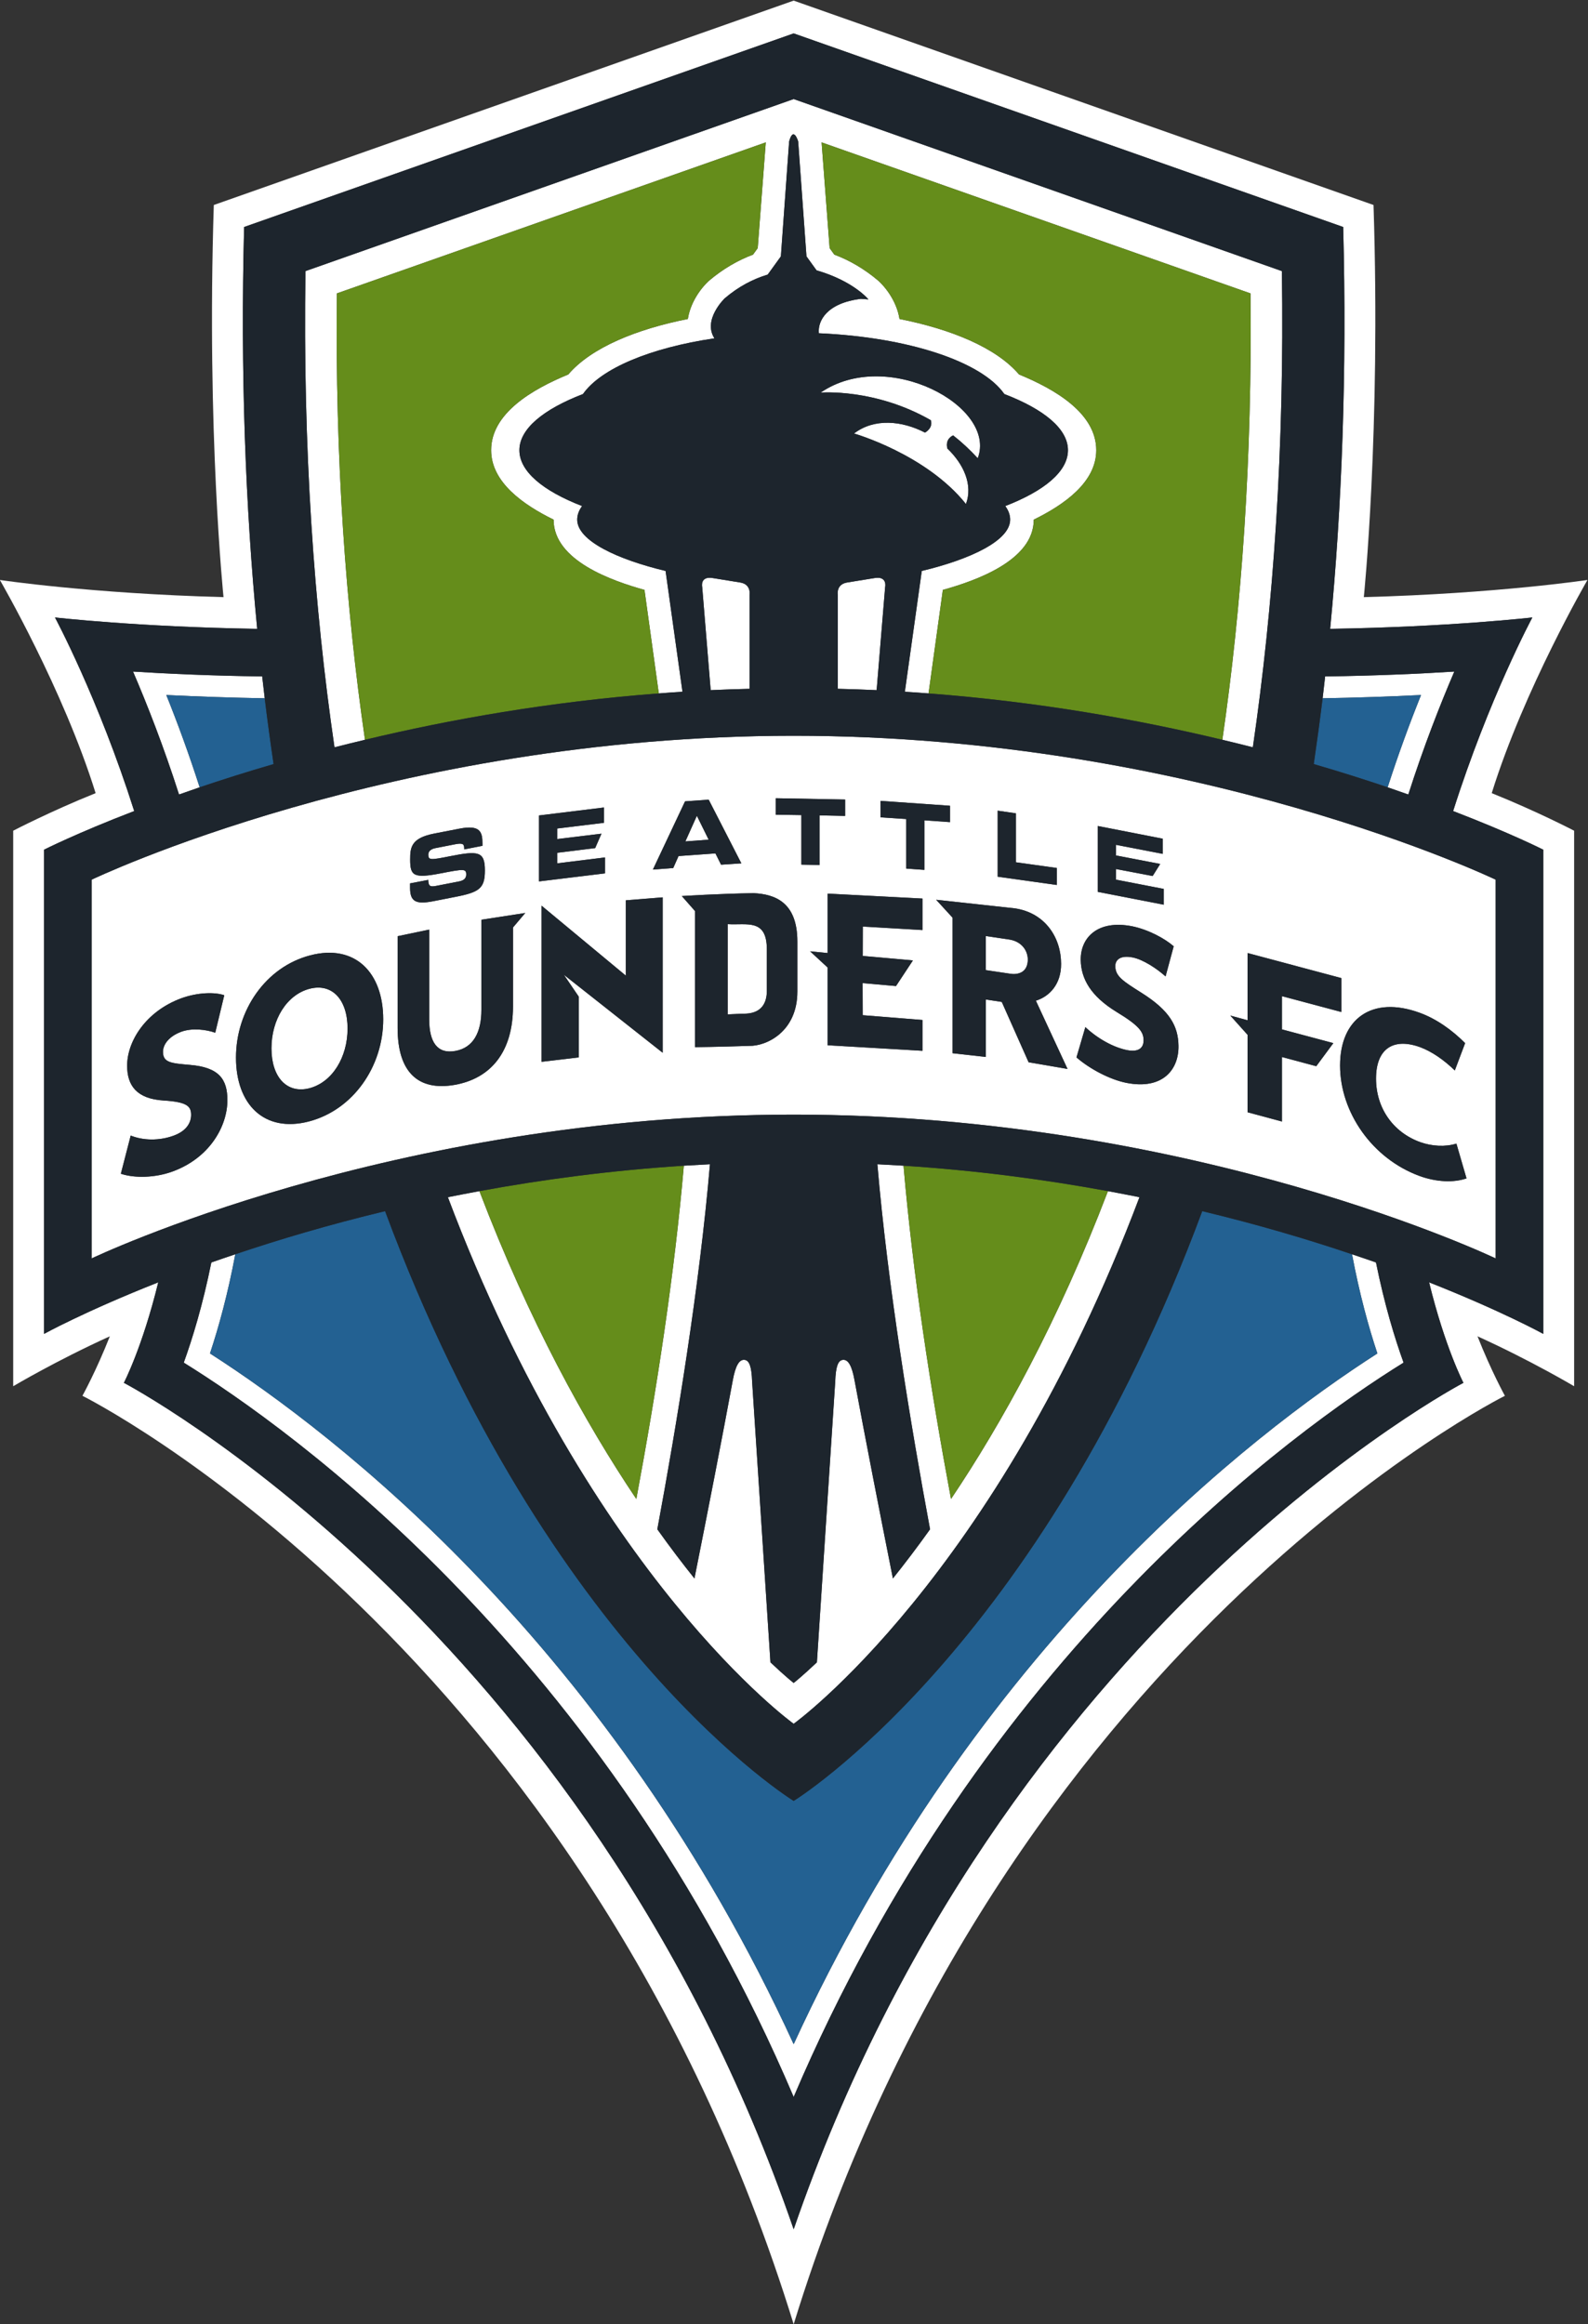
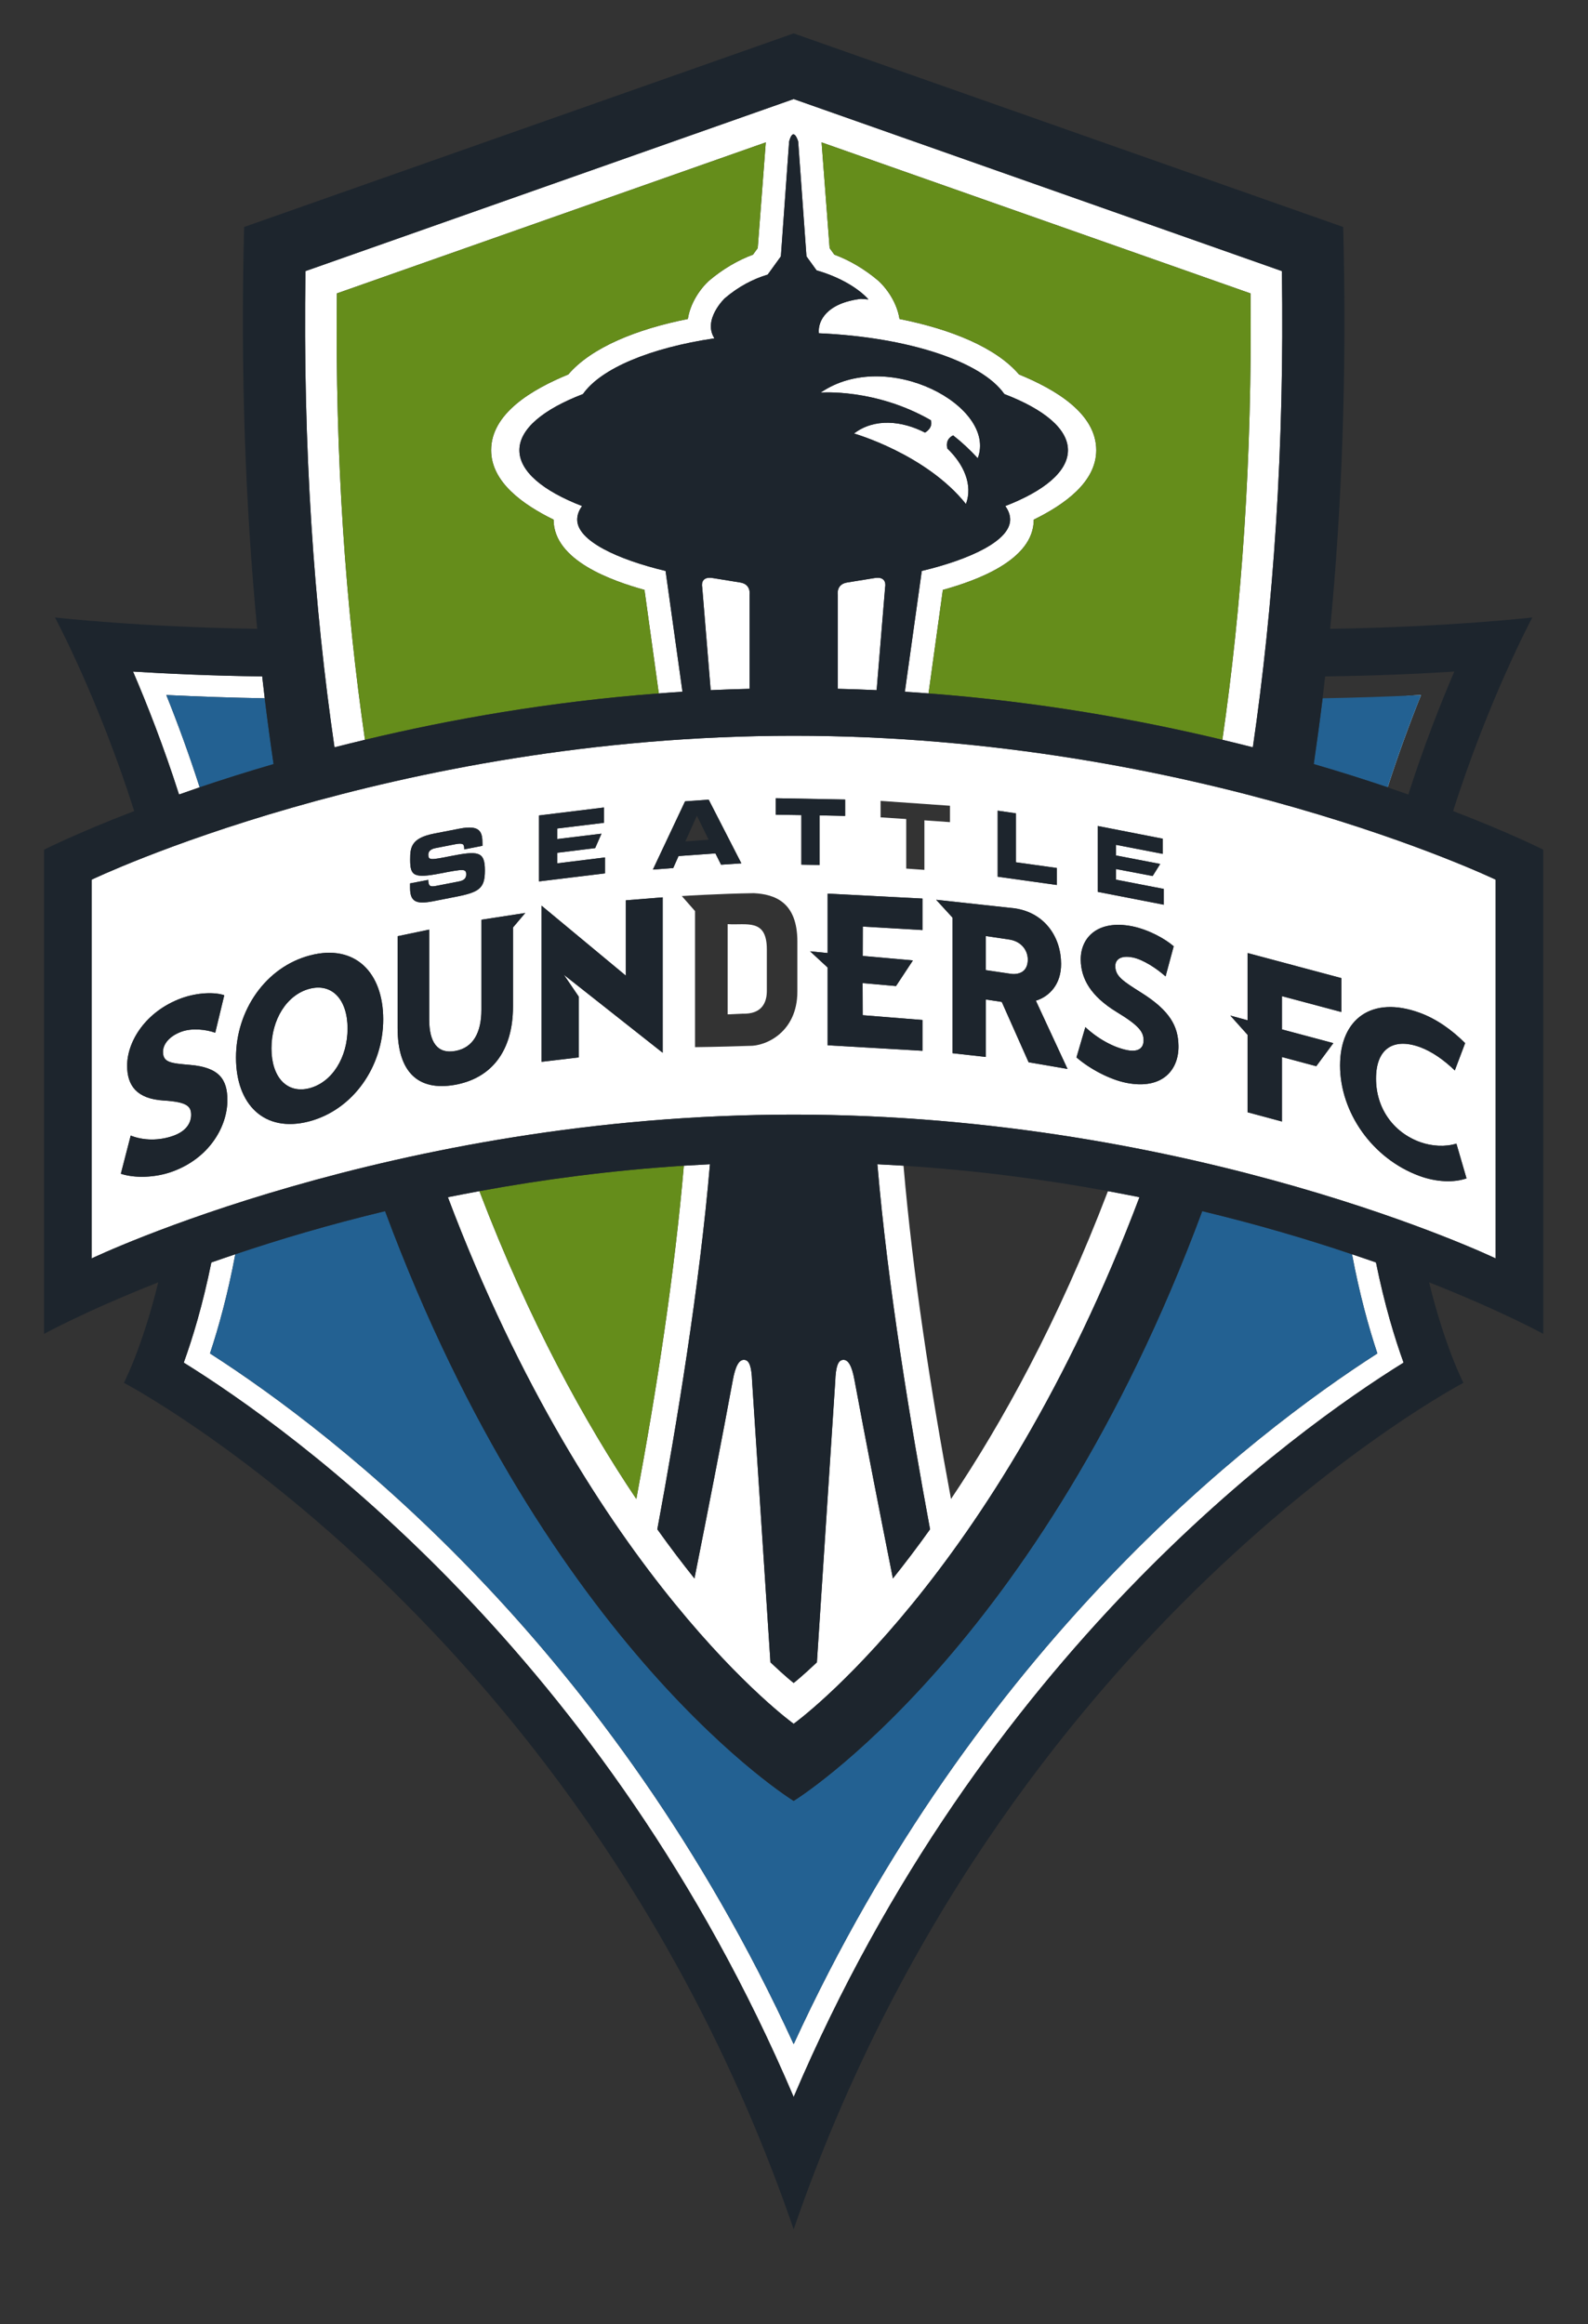
<svg xmlns="http://www.w3.org/2000/svg" xmlns:ns1="http://sodipodi.sourceforge.net/DTD/sodipodi-0.dtd" xmlns:ns2="http://www.inkscape.org/namespaces/inkscape" version="1.1" id="svg2" xml:space="preserve" width="647.416" height="947.645" viewBox="0 0 647.416 947.645" ns1:docname="https://www.siriusxm.com/content/dam/sxm-com/logos/sports/mls/svg/SEA_Logo_PRI_FC_RGB.svg" ns2:version="1.0.1 (3bc2e813f5, 2020-09-07)">
  <rect x="0" y="0" width="647.416" height="947.645" fill="#333333" stroke="none" />
  <defs id="defs6">
    <clipPath clipPathUnits="userSpaceOnUse" id="clipPath18">
      <path d="M 0,800 H 800 V 0 H 0 Z" id="path16" />
    </clipPath>
  </defs>
  <ns1:namedview pagecolor="#ffffff" bordercolor="#666666" borderopacity="1" objecttolerance="10" gridtolerance="10" guidetolerance="10" ns2:pageopacity="0" ns2:pageshadow="2" ns2:window-width="799" ns2:window-height="480" id="namedview4" ns2:document-rotation="0" showgrid="false" ns2:zoom="0.79687494" ns2:cx="323.70818" ns2:cy="473.82305" ns2:window-x="0" ns2:window-y="0" ns2:window-maximized="0" ns2:current-layer="g10" />
  <g id="g10" ns2:groupmode="layer" ns2:label="SEA_Logo_PRI_FC_RGB" transform="matrix(1.333,0,0,-1.333,-209.625,1007.156)">
    <g id="g12">
      <g id="g14" clip-path="url(#clipPath18)">
        <g id="g20" transform="translate(629.254,495.66)">
-           <path d="m 0,0 v -148.098 c 0,0 -12.518,6.917 -34.912,15.762 4.881,-19.963 10.498,-30.735 10.498,-30.735 0,0 -141.228,-73.956 -204.842,-258.916 -63.61,184.96 -204.849,258.916 -204.849,258.916 0,0 5.629,10.772 10.509,30.735 -22.394,-8.845 -34.918,-15.762 -34.918,-15.762 V 0 c 0,0 9.867,5.014 27.566,11.816 -10.98,34.564 -24.234,59.216 -24.234,59.216 0,0 25.162,-2.903 61.845,-3.483 -3.587,37.373 -5.153,78.205 -3.998,122.913 l 168.079,59.216 168.072,-59.216 c 1.161,-44.708 -0.394,-85.54 -3.987,-122.913 36.683,0.58 61.839,3.483 61.839,3.483 0,0 -13.254,-24.652 -24.228,-59.216 C -9.866,5.014 0,0 0,0 m 13.527,82.499 c 0,0 -27.623,-4.156 -68.403,-5.247 0,0 5.2,50.443 2.966,119.941 l -177.346,62.514 -177.348,-62.514 c -2.234,-69.498 2.972,-119.941 2.972,-119.941 -40.78,1.091 -68.403,5.247 -68.403,5.247 0,0 19.389,-33.381 29.283,-65.206 -13.962,-5.617 -25.209,-11.49 -25.209,-11.49 v -169.919 c 0,0 13.226,7.869 29.562,15.275 -4.19,-10.631 -8.386,-18.2 -8.386,-18.2 0,0 153.449,-76.277 217.529,-283.986 64.079,207.709 217.527,283.986 217.527,283.986 0,0 -4.189,7.569 -8.379,18.2 16.33,-7.406 29.555,-15.275 29.555,-15.275 V 5.803 c 0,0 -11.241,5.873 -25.203,11.49 9.894,31.825 29.283,65.206 29.283,65.206" style="fill:#ffffff;fill-opacity:1;fill-rule:nonzero;stroke:none" id="path22" />
-         </g>
+           </g>
        <g id="g24" transform="translate(218.321,514.741)">
          <path d="m 0,0 c -3.262,10.144 -6.744,19.638 -10.202,28.227 9.998,-0.487 20.05,-0.835 30.106,-0.998 -0.265,2.228 -0.515,4.434 -0.777,6.685 -15.454,0.209 -28.871,0.813 -39.502,1.485 4.341,-10.097 9.39,-22.98 14.067,-37.605 C -4.276,-1.485 -2.171,-0.743 0,0" style="fill:#ffffff;fill-opacity:1;fill-rule:nonzero;stroke:none" id="path26" />
        </g>
        <g id="g28" transform="translate(570.769,371.912)">
          <path d="m 0,0 c 2.258,-12.023 5.037,-22.168 7.754,-30.339 -38.708,-24.838 -122.774,-89.741 -178.525,-211.284 -55.747,121.543 -139.818,186.446 -178.519,211.284 2.71,8.171 5.49,18.316 7.741,30.339 -2.513,-0.835 -4.956,-1.694 -7.324,-2.506 -2.629,-13.022 -5.797,-23.353 -8.437,-30.642 33.148,-20.566 128.849,-89.09 186.539,-224.608 57.69,135.518 153.39,204.042 186.539,224.608 -2.641,7.289 -5.809,17.62 -8.438,30.642 C 4.962,-1.694 2.524,-0.835 0,0" style="fill:#ffffff;fill-opacity:1;fill-rule:nonzero;stroke:none" id="path30" />
        </g>
        <g id="g32" transform="translate(581.667,514.741)">
-           <path d="m 0,0 c 2.177,-0.743 4.277,-1.485 6.319,-2.206 4.678,14.625 9.733,27.508 14.068,37.605 -10.625,-0.672 -24.042,-1.276 -39.508,-1.485 -0.25,-2.251 -0.506,-4.457 -0.772,-6.685 C -9.83,27.392 0.222,27.74 10.208,28.227 6.762,19.638 3.262,10.144 0,0" style="fill:#ffffff;fill-opacity:1;fill-rule:nonzero;stroke:none" id="path34" />
+           <path d="m 0,0 C -9.83,27.392 0.222,27.74 10.208,28.227 6.762,19.638 3.262,10.144 0,0" style="fill:#ffffff;fill-opacity:1;fill-rule:nonzero;stroke:none" id="path34" />
        </g>
        <g id="g36" transform="translate(268.885,529.272)">
          <path d="m 0,0 c -5.885,40.506 -9.164,85.866 -8.595,136.539 l 131.177,46.193 -2.46,-32.336 -1.439,-1.995 c -4.545,-1.695 -9.17,-4.341 -13.488,-8.009 -3.029,-2.809 -5.745,-7.126 -6.441,-11.676 C 83.062,125.605 69.221,119.987 62.183,111.748 51.191,107.221 38.586,99.885 38.586,88.582 c 0,-9.844 9.882,-16.714 19.098,-21.24 0,-12.606 18.094,-18.78 27.803,-21.495 l 4.381,-31.663 c 2.403,0.185 4.812,0.372 7.237,0.511 L 91.936,51.649 C 77.271,55.155 64.91,60.864 64.91,67.342 c 0,1.439 0.504,2.808 1.49,4.155 -11.977,4.642 -19.172,10.585 -19.172,17.085 0,6.522 7.317,12.511 19.446,17.177 5.449,7.799 20.56,14.136 40.204,17.038 -3.674,5.71 3.144,12.233 3.144,12.233 4.319,3.691 8.782,5.943 13.152,7.266 l 4.027,5.571 2.525,35.144 c 1.34,4.921 2.768,0 2.768,0 l 2.536,-35.144 3.086,-4.271 c 11.37,-3.297 15.856,-8.891 15.856,-8.891 l -2.327,0.163 c -10.412,-1.277 -13.226,-6.779 -12.826,-10.516 27.45,-1.206 49.839,-8.705 56.726,-18.593 12.146,-4.666 19.46,-10.655 19.46,-17.177 0,-6.5 -7.197,-12.443 -19.175,-17.085 0.986,-1.347 1.492,-2.716 1.492,-4.155 0,-6.478 -12.356,-12.187 -27.027,-15.693 l -5.176,-36.954 c 2.426,-0.139 4.852,-0.326 7.243,-0.511 l 4.375,31.663 c 9.709,2.715 27.81,8.889 27.81,21.495 9.216,4.526 19.109,11.396 19.109,21.24 0,11.303 -12.604,18.639 -23.618,23.166 -7.034,8.239 -20.869,13.857 -36.561,16.968 -0.697,4.55 -3.413,8.867 -6.448,11.676 -4.311,3.668 -8.93,6.314 -13.486,8.009 l -1.433,1.995 -2.456,32.336 131.183,-46.193 C 271.388,85.866 268.109,40.506 262.225,0 c 3.18,-0.743 6.273,-1.532 9.326,-2.297 6.279,42.99 9.697,91.342 8.884,145.66 L 131.113,195.987 -18.198,143.363 C -19.018,89.045 -15.594,40.693 -9.325,-2.297 -6.273,-1.532 -3.169,-0.743 0,0" style="fill:#ffffff;fill-opacity:1;fill-rule:nonzero;stroke:none" id="path38" />
        </g>
        <g id="g40" transform="translate(366.408,399.002)">
          <path d="m 0,0 c -2.866,-33.195 -8.247,-68.2 -14.532,-101.951 -15.581,23.213 -32.765,54.248 -47.992,94.175 -3.262,-0.604 -6.477,-1.231 -9.645,-1.857 44.11,-116.808 105.759,-161.075 105.759,-161.075 0,0 61.653,44.267 105.763,161.075 -3.174,0.626 -6.389,1.253 -9.639,1.857 C 114.474,-47.703 97.303,-78.738 81.709,-101.951 75.419,-68.2 70.044,-33.195 67.184,0 c -2.646,0.139 -5.305,0.302 -7.991,0.441 3.169,-37.21 10.191,-79.759 16.11,-111.654 -3.952,-5.548 -7.759,-10.538 -11.363,-15.042 -4.127,20.73 -8.491,43.084 -11.746,60.678 -0.743,4.062 -1.828,6.431 -3.615,6.176 -1.428,-0.187 -2.124,-2.067 -2.281,-6.686 l -5.6,-85.817 c -4.498,-4.272 -7.108,-6.316 -7.108,-6.316 0,0 -2.612,2.044 -7.105,6.316 l -5.599,85.817 c -0.157,4.619 -0.854,6.499 -2.27,6.686 -1.799,0.255 -2.878,-2.114 -3.633,-6.176 -3.243,-17.594 -7.613,-39.948 -11.74,-60.678 -3.597,4.504 -7.41,9.494 -11.355,15.042 C -2.194,-79.318 4.817,-36.769 7.985,0.441 5.298,0.302 2.641,0.139 0,0" style="fill:#ffffff;fill-opacity:1;fill-rule:nonzero;stroke:none" id="path42" />
        </g>
        <g id="g44" transform="translate(452.691,601.395)">
          <path d="m 0,0 c 2.176,5.803 -0.64,12.141 -5.683,16.968 -0.777,3.088 1.776,4.016 1.776,4.016 2.635,-2.066 5.125,-4.387 7.516,-6.987 6.011,15.832 -27.734,34.03 -48.039,20.08 0,0 16.602,1.369 33.693,-8.45 0.755,-2.461 -1.792,-3.784 -1.792,-3.784 -7.046,3.644 -15.491,4.48 -21.7,-0.278 0,0 22.012,-6.291 34.229,-21.565" style="fill:#ffffff;fill-opacity:1;fill-rule:nonzero;stroke:none" id="path46" />
        </g>
        <g id="g48" transform="translate(425.374,544.454)">
          <path d="m 0,0 2.601,31.546 c 0,0 0.795,3.505 -3.413,2.716 l -8.17,-1.323 c -3.495,-0.534 -2.897,-3.784 -2.897,-3.784 V 0.417 C -7.892,0.324 -3.923,0.185 0,0" style="fill:#ffffff;fill-opacity:1;fill-rule:nonzero;stroke:none" id="path50" />
        </g>
        <g id="g52" transform="translate(375.443,578.716)">
          <path d="m 0,0 c -4.218,0.79 -3.418,-2.715 -3.418,-2.715 l 2.594,-31.547 c 3.924,0.185 7.887,0.324 11.88,0.417 v 28.738 c 0,0 0.597,3.251 -2.89,3.784 z" style="fill:#ffffff;fill-opacity:1;fill-rule:nonzero;stroke:none" id="path54" />
        </g>
        <g id="g56" transform="translate(415.735,505.99)">
          <path d="m 0,0 -7.816,0.162 v -15.181 l -5.566,0.117 V 0.254 l -7.817,0.117 V 5.408 L 0,5.013 Z M 10.847,4.596 32.068,3.11 v -5.014 l -7.822,0.558 v -15.158 l -5.559,0.394 v 15.158 l -7.84,0.511 z M 46.658,1.601 52.229,0.79 v -14.974 l 12.506,-1.741 v -5.199 l -18.077,2.53 z m 21.362,-78.994 -11.902,2.043 -8.207,18.455 -4.868,0.743 v -17.573 l -10.18,1.138 v 41.458 l -5.018,5.479 24.042,-2.623 c 9.342,-1.371 14.166,-9.008 14.166,-16.97 0.04,-6.244 -3.552,-9.981 -7.712,-11.281 z m 15.037,17.411 c -8.021,4.898 -10.888,10.236 -10.997,15.877 -0.112,6.848 5.141,12.418 15.703,10.353 4.938,-0.998 10.046,-3.761 12.731,-6.128 l -2.488,-9.216 c -2.623,2.368 -6.855,5.176 -10.058,5.804 -3.843,0.765 -5.356,-0.79 -5.316,-2.716 0.058,-3.064 2.351,-4.527 8.091,-8.148 8.524,-5.386 11.13,-10.098 11.234,-16.109 0.146,-7.476 -4.984,-13.534 -15.872,-11.398 -5.118,0.998 -11.34,4.317 -15.326,7.799 l 2.716,9.262 c 3.685,-3.459 8.491,-6.174 12.75,-7.034 3.702,-0.718 5.089,0.79 5.059,3.088 -0.051,2.438 -1.246,4.34 -8.227,8.566 m -5.77,56.895 19.841,-3.877 v -4.643 l -14.28,2.762 v -3.249 l 13.521,-2.6 -2.31,-3.691 -11.211,2.136 V -19.5 l 14.612,-2.831 v -4.829 l -20.173,3.924 z m 45.812,-59.426 v 20.567 l 28.668,-7.661 v -10.375 l -18.159,4.851 v -10.167 l 15.709,-4.202 -5.222,-7.056 -10.487,2.808 v -19.731 l -10.509,2.832 v 23.677 l -5.282,5.897 z m 52.623,2.299 c 5.159,-1.88 9.895,-5.27 13.905,-9.286 l -3.158,-8.356 c -3.283,3.18 -6.981,5.779 -10.619,7.126 -8.328,3.018 -13.475,-0.626 -13.475,-9.61 0,-8.96 5.147,-16.389 13.475,-19.43 3.638,-1.299 7.764,-1.508 11.108,-0.463 l 3.092,-10.633 c -3.883,-1.369 -9.228,-1.137 -14.328,0.721 -14.502,5.292 -24.344,19.498 -24.344,33.797 0,14.393 9.842,21.426 24.344,16.134 M 23.66,-34.912 5.414,-33.845 5.386,-42.829 20.735,-44.198 15.56,-52.043 5.352,-51.139 5.386,-60.957 23.66,-62.42 v -9.425 l -29.028,1.695 v 23.794 l -5.345,4.944 5.345,-0.534 v 18.176 l 29.028,-1.509 z m -38.266,-18.803 c 0,-12.442 -9.645,-16.76 -14.723,-16.62 -9.32,-0.326 -16.574,-0.395 -16.574,-0.395 v 41.62 l -4.046,4.597 c 0,0 11.688,0.743 22.007,0.882 6.469,-0.326 13.336,-2.739 13.336,-14.81 z m -37.97,37.768 -6.216,-0.465 9.836,20.869 7.23,0.51 9.989,-19.475 -6.204,-0.418 -1.724,3.458 -11.281,-0.811 z m -3.221,-56.5 -30.23,23.863 4.567,-6.709 v -18.571 l -11.38,-1.346 v 47.749 l 25.778,-21.403 v 23.051 l 11.265,0.906 z m -37.827,72.586 19.859,2.438 v -4.69 L -88.052,-3.854 V -7.08 l 13.533,1.647 -1.926,-4.41 -11.607,-1.439 v -3.226 l 14.607,1.81 v -4.875 l -20.179,-2.46 z m -7.956,-34.262 v -24.165 c 0,-13.718 -6.645,-22.006 -17.85,-23.979 -11.194,-1.95 -17.438,3.924 -17.438,17.387 v 28.088 l 9.662,2.019 v -27.508 c 0,-6.917 2.501,-10.631 8.002,-9.61 5.461,0.975 7.962,5.641 7.962,12.605 v 27.531 l 13.411,2.065 z m -62.414,-59.332 c -13.614,-3.529 -22.307,5.129 -22.307,19.522 0,14.462 9.106,27.762 22.726,31.291 13.555,3.527 22.302,-5.107 22.302,-19.592 0,-14.392 -9.164,-27.67 -22.721,-31.221 m -41.678,-15.297 c -5.327,-1.973 -11.74,-2.09 -15.843,-0.697 l 3.012,11.676 c 3.79,-1.532 8.716,-1.648 13.15,-0.024 3.854,1.417 5.328,3.901 5.328,6.361 0,2.623 -1.225,3.946 -8.404,4.387 -8.281,0.511 -11.166,4.619 -11.166,10.654 0,7.36 5.589,16.552 16.558,20.614 5.123,1.858 10.388,1.904 13.149,0.928 l -2.761,-11.466 c -2.688,0.974 -7.057,1.531 -10.388,0.301 -3.982,-1.485 -5.589,-4.062 -5.589,-6.128 0,-3.296 2.368,-3.505 8.276,-4.016 8.791,-0.742 11.42,-4.317 11.42,-10.771 0,-8.032 -5.455,-17.689 -16.742,-21.819 m 72.61,88.115 5.565,1.069 c 0.018,-2.114 0.801,-2.136 2.415,-1.834 l 6.807,1.322 c 1.189,0.232 2.384,0.627 2.384,2.159 0,1.765 -0.656,1.741 -7.822,0.348 -8.368,-1.625 -9.32,-0.695 -9.32,4.249 0,3.668 0.296,6.545 7.312,7.915 l 7.771,1.509 c 6.424,1.254 7.027,-1.068 7.027,-4.597 v -0.649 l -5.577,-1.092 c 0,1.486 -0.139,2.067 -2.704,1.579 l -6.163,-1.207 c -1.253,-0.255 -2.112,-0.882 -2.112,-1.972 0,-1.742 0.684,-1.673 6.657,-0.488 8.639,1.718 10.648,1.509 10.648,-4.364 0,-5.433 -1.654,-6.663 -9.054,-8.078 l -6.737,-1.324 c -5.072,-0.975 -7.097,-0.301 -7.097,4.062 z m -97.384,1.137 v -115.855 c 0,0 91.679,43.989 214.709,43.989 123.033,0 214.701,-43.989 214.701,-43.989 V -19.5 c 0,0 -91.668,44.013 -214.701,44.013 -123.03,0 -214.709,-44.013 -214.709,-44.013" style="fill:#ffffff;fill-opacity:1;fill-rule:nonzero;stroke:none" id="path58" />
        </g>
        <g id="g60" transform="translate(251.916,453.111)">
          <path d="m 0,0 c -6.952,-1.834 -11.635,-9.401 -11.635,-18.222 0,-8.774 4.683,-13.973 11.635,-12.187 6.964,1.834 11.642,9.449 11.642,18.246 C 11.642,-3.342 6.964,1.812 0,0" style="fill:#ffffff;fill-opacity:1;fill-rule:nonzero;stroke:none" id="path62" />
        </g>
        <g id="g64" transform="translate(379.813,472.888)">
          <path d="m 0,0 v -27.601 l 4.492,0.21 c 6.041,-0.21 7.486,3.482 7.486,6.964 V -7.706 C 11.978,1.834 5.791,-0.395 0,0" style="fill:#ffffff;fill-opacity:1;fill-rule:nonzero;stroke:none" id="path66" />
        </g>
        <g id="g68" transform="translate(465.974,468.176)">
          <path d="M 0,0 -7.201,1.068 V -9.354 l 7.514,-1.114 c 0.471,-0.071 0.929,-0.094 1.347,-0.071 2.547,0.164 3.918,1.649 3.976,4.341 C 5.636,-3.086 3.459,-0.534 0,0" style="fill:#ffffff;fill-opacity:1;fill-rule:nonzero;stroke:none" id="path70" />
        </g>
        <g id="g72" transform="translate(366.878,498.191)">
-           <path d="M 0,0 7.115,0.534 3.517,7.846 Z" style="fill:#ffffff;fill-opacity:1;fill-rule:nonzero;stroke:none" id="path74" />
-         </g>
+           </g>
        <g id="g76" transform="translate(268.885,529.272)">
          <path d="m 0,0 c 26.138,6.268 56.506,11.653 89.868,14.184 l -4.381,31.663 c -9.709,2.715 -27.803,8.889 -27.803,21.495 -9.216,4.526 -19.098,11.396 -19.098,21.24 0,11.303 12.605,18.639 23.597,23.166 7.038,8.239 20.879,13.857 36.571,16.968 0.696,4.55 3.412,8.867 6.441,11.676 4.318,3.668 8.943,6.314 13.488,8.009 l 1.439,1.995 2.46,32.336 L -8.595,136.539 C -9.164,85.866 -5.885,40.506 0,0" style="fill:#658d1b;fill-opacity:1;fill-rule:nonzero;stroke:none" id="path78" />
        </g>
        <g id="g80" transform="translate(539.722,665.811)">
          <path d="m 0,0 -131.183,46.193 2.456,-32.335 1.433,-1.996 c 4.556,-1.695 9.175,-4.341 13.486,-8.009 3.036,-2.808 5.751,-7.126 6.448,-11.676 15.692,-3.11 29.527,-8.728 36.561,-16.968 11.014,-4.527 23.618,-11.862 23.618,-23.166 0,-9.843 -9.893,-16.714 -19.109,-21.24 0,-12.605 -18.101,-18.78 -27.81,-21.495 l -4.375,-31.663 c 33.369,-2.53 63.738,-7.916 89.863,-14.184 C -2.728,-96.032 0.551,-50.673 0,0" style="fill:#658d1b;fill-opacity:1;fill-rule:nonzero;stroke:none" id="path82" />
        </g>
        <g id="g84" transform="translate(351.876,297.05)">
          <path d="M 0,0 C 6.285,33.751 11.666,68.756 14.532,101.951 -7.77,100.512 -28.708,97.726 -47.992,94.175 -32.765,54.248 -15.581,23.213 0,0" style="fill:#658d1b;fill-opacity:1;fill-rule:nonzero;stroke:none" id="path86" />
        </g>
        <g id="g88" transform="translate(448.117,297.05)">
-           <path d="m 0,0 c 15.594,23.213 32.765,54.248 48.005,94.175 -19.284,3.551 -40.229,6.337 -62.53,7.776 C -11.665,68.756 -6.29,33.751 0,0" style="fill:#658d1b;fill-opacity:1;fill-rule:nonzero;stroke:none" id="path90" />
-         </g>
+           </g>
        <g id="g92" transform="translate(561.774,541.97)">
          <path d="m 0,0 c -0.836,-6.848 -1.747,-13.533 -2.71,-20.126 8.159,-2.367 15.72,-4.781 22.603,-7.103 3.261,10.145 6.761,19.638 10.208,28.228 C 20.114,0.511 10.063,0.163 0,0" style="fill:#236192;fill-opacity:1;fill-rule:nonzero;stroke:none" id="path94" />
        </g>
        <g id="g96" transform="translate(238.226,541.97)">
          <path d="m 0,0 c -10.057,0.163 -20.108,0.511 -30.106,0.999 3.458,-8.59 6.94,-18.083 10.202,-28.228 6.894,2.322 14.455,4.736 22.615,7.103 C 1.735,-13.533 0.825,-6.848 0,0" style="fill:#236192;fill-opacity:1;fill-rule:nonzero;stroke:none" id="path98" />
        </g>
        <g id="g100" transform="translate(524.958,385.097)">
          <path d="m 0,0 c -49.913,-134.403 -124.96,-180.387 -124.96,-180.387 0,0 -75.042,45.984 -124.962,180.387 -17.102,-4.108 -32.469,-8.682 -45.816,-13.186 -2.251,-12.023 -5.032,-22.168 -7.741,-30.338 38.701,-24.838 122.772,-89.742 178.519,-211.285 55.751,121.543 139.816,186.447 178.524,211.285 -2.716,8.17 -5.496,18.315 -7.753,30.338 C 32.475,-8.682 17.108,-4.108 0,0" style="fill:#236192;fill-opacity:1;fill-rule:nonzero;stroke:none" id="path102" />
        </g>
        <g id="g104" transform="translate(614.699,370.635)">
          <path d="M 0,0 C 0,0 -91.668,43.989 -214.701,43.989 -337.73,43.989 -429.41,0 -429.41,0 v 115.855 c 0,0 91.68,44.013 214.709,44.013 C -91.668,159.868 0,115.855 0,115.855 Z m -245.048,-97.889 c 4.127,20.73 8.497,43.084 11.74,60.678 0.755,4.063 1.834,6.431 3.633,6.176 1.416,-0.187 2.113,-2.067 2.27,-6.686 l 5.599,-85.817 c 4.493,-4.272 7.105,-6.316 7.105,-6.316 0,0 2.61,2.044 7.108,6.316 l 5.6,85.817 c 0.157,4.619 0.853,6.499 2.281,6.686 1.787,0.255 2.872,-2.113 3.615,-6.176 3.255,-17.594 7.619,-39.948 11.746,-60.678 3.604,4.504 7.411,9.494 11.363,15.042 -5.919,31.895 -12.941,74.445 -16.11,111.655 2.686,-0.14 5.345,-0.303 7.991,-0.442 22.301,-1.439 43.246,-4.225 62.53,-7.776 3.25,-0.604 6.465,-1.231 9.639,-1.857 -44.11,-116.808 -105.763,-161.075 -105.763,-161.075 0,0 -61.649,44.267 -105.759,161.075 3.168,0.626 6.383,1.253 9.645,1.857 19.284,3.551 40.222,6.337 62.524,7.776 2.641,0.139 5.298,0.302 7.985,0.442 -3.168,-37.21 -10.179,-79.76 -16.097,-111.655 3.945,-5.548 7.757,-10.538 11.355,-15.042 m 216.885,66.017 c -33.149,-20.566 -128.849,-89.09 -186.538,-224.607 -57.691,135.517 -153.392,204.041 -186.539,224.607 2.639,7.289 5.807,17.62 8.436,30.643 2.368,0.811 4.812,1.67 7.325,2.505 13.347,4.504 28.713,9.078 45.816,13.186 49.92,-134.403 124.962,-180.387 124.962,-180.387 0,0 75.047,45.984 124.96,180.387 17.108,-4.108 32.474,-8.682 45.81,-13.186 2.525,-0.835 4.962,-1.694 7.33,-2.505 2.629,-13.023 5.797,-23.354 8.438,-30.643 m -388.59,211.377 c 10.631,-0.672 24.048,-1.276 39.502,-1.485 0.262,-2.251 0.512,-4.457 0.777,-6.686 0.826,-6.848 1.736,-13.533 2.711,-20.126 -8.16,-2.367 -15.72,-4.781 -22.615,-7.102 -2.171,-0.743 -4.276,-1.485 -6.308,-2.206 -4.677,14.625 -9.726,27.508 -14.067,37.605 m 218.445,27.253 8.171,1.323 c 4.208,0.789 3.412,-2.716 3.412,-2.716 l -2.6,-31.546 c -3.923,0.185 -7.892,0.324 -11.879,0.417 v 28.738 c 0,0 -0.598,3.25 2.896,3.784 m 30.618,40.97 c 5.043,-4.828 7.858,-11.165 5.682,-16.968 -12.217,15.274 -34.228,21.565 -34.228,21.565 6.209,4.758 14.653,3.922 21.699,0.278 0,0 2.547,1.323 1.792,3.784 -17.091,9.819 -33.692,8.449 -33.692,8.449 20.304,13.951 54.049,-4.247 48.039,-20.079 -2.392,2.6 -4.882,4.921 -7.517,6.987 0,0 -2.553,-0.928 -1.775,-4.016 m -74.984,-42.363 c 0,0 -0.8,3.505 3.418,2.716 l 8.166,-1.323 c 3.487,-0.534 2.89,-3.784 2.89,-3.784 v -28.738 c -3.992,-0.093 -7.956,-0.232 -11.88,-0.417 z M -364.013,302 -214.701,354.624 -65.38,302 c 0.814,-54.318 -2.604,-102.67 -8.884,-145.661 -3.052,0.765 -6.145,1.555 -9.326,2.298 -26.125,6.268 -56.494,11.653 -89.862,14.183 -2.392,0.186 -4.818,0.372 -7.243,0.512 l 5.175,36.954 c 14.671,3.506 27.028,9.215 27.028,15.693 0,1.438 -0.506,2.808 -1.492,4.154 11.977,4.643 19.174,10.585 19.174,17.085 0,6.523 -7.313,12.511 -19.46,17.178 -6.886,9.888 -29.276,17.386 -56.725,18.592 -0.401,3.738 2.414,9.24 12.825,10.516 l 2.327,-0.163 c 0,0 -4.485,5.595 -15.855,8.891 l -3.086,4.272 -2.536,35.144 c 0,0 -1.428,4.92 -2.769,0 l -2.524,-35.144 -4.028,-5.571 c -4.37,-1.323 -8.833,-3.576 -13.151,-7.266 0,0 -6.818,-6.523 -3.145,-12.233 -19.643,-2.902 -34.754,-9.24 -40.204,-17.038 -12.129,-4.667 -19.446,-10.655 -19.446,-17.178 0,-6.5 7.195,-12.442 19.173,-17.085 -0.986,-1.346 -1.49,-2.716 -1.49,-4.154 0,-6.478 12.36,-12.187 27.025,-15.693 l 5.17,-36.954 c -2.426,-0.14 -4.834,-0.326 -7.237,-0.512 -33.363,-2.53 -63.731,-7.915 -89.868,-14.183 -3.169,-0.743 -6.274,-1.533 -9.326,-2.298 -6.268,42.991 -9.692,91.343 -8.873,145.661 M -52.925,171.334 c 0.266,2.229 0.522,4.435 0.772,6.686 15.465,0.209 28.882,0.813 39.507,1.485 -4.334,-10.097 -9.389,-22.98 -14.067,-37.605 -2.042,0.721 -4.142,1.463 -6.319,2.206 -6.883,2.321 -14.444,4.735 -22.603,7.102 0.963,6.593 1.874,13.278 2.71,20.126 m 67.48,-46.309 c 0,0 -9.867,5.014 -27.56,11.816 10.974,34.564 24.228,59.216 24.228,59.216 0,0 -25.157,-2.903 -61.839,-3.483 3.593,37.373 5.147,78.205 3.987,122.913 l -168.072,59.216 -168.079,-59.216 c -1.156,-44.708 0.411,-85.54 3.998,-122.913 -36.683,0.58 -61.845,3.483 -61.845,3.483 0,0 13.254,-24.652 24.233,-59.216 -17.699,-6.802 -27.565,-11.816 -27.565,-11.816 V -23.073 c 0,0 12.523,6.917 34.918,15.761 -4.88,-19.962 -10.51,-30.734 -10.51,-30.734 0,0 141.239,-73.956 204.85,-258.916 63.614,184.96 204.842,258.916 204.842,258.916 0,0 -5.618,10.772 -10.498,30.734 22.394,-8.844 34.912,-15.761 34.912,-15.761 z" style="fill:#1d252d;fill-opacity:1;fill-rule:nonzero;stroke:none" id="path106" />
        </g>
        <g id="g108" transform="translate(342.29,493.293)">
          <path d="M 0,0 -14.606,-1.81 V 1.416 L -3,2.855 -1.073,7.265 -14.606,5.618 v 3.226 l 14.287,1.741 v 4.689 l -19.86,-2.437 V -7.335 L 0,-4.875 Z" style="fill:#1d252d;fill-opacity:1;fill-rule:nonzero;stroke:none" id="path110" />
        </g>
        <g id="g112" transform="translate(251.916,422.701)">
          <path d="m 0,0 c -6.952,-1.786 -11.635,3.414 -11.635,12.187 0,8.821 4.683,16.388 11.635,18.222 C 6.964,32.221 11.642,27.067 11.642,18.246 11.642,9.449 6.964,1.834 0,0 m 0.244,40.647 c -13.62,-3.529 -22.725,-16.829 -22.725,-31.291 0,-14.393 8.692,-23.051 22.306,-19.522 13.558,3.551 22.721,16.829 22.721,31.221 0,14.485 -8.746,23.119 -22.302,19.592" style="fill:#1d252d;fill-opacity:1;fill-rule:nonzero;stroke:none" id="path114" />
        </g>
        <g id="g116" transform="translate(304.493,446.705)">
          <path d="m 0,0 c 0,-6.965 -2.501,-11.63 -7.962,-12.605 -5.501,-1.021 -8.002,2.693 -8.002,9.61 v 27.508 l -9.662,-2.02 V -5.595 c 0,-13.463 6.244,-19.337 17.438,-17.386 11.206,1.973 17.85,10.26 17.85,23.979 V 25.163 L 13.411,29.596 0,27.53 Z" style="fill:#1d252d;fill-opacity:1;fill-rule:nonzero;stroke:none" id="path118" />
        </g>
        <g id="g120" transform="translate(215.386,429.829)">
          <path d="m 0,0 c -5.908,0.51 -8.276,0.719 -8.276,4.015 0,2.067 1.607,4.644 5.588,6.129 3.332,1.23 7.701,0.673 10.388,-0.302 l 2.762,11.467 C 7.7,22.285 2.436,22.238 -2.688,20.381 -13.656,16.318 -19.245,7.126 -19.245,-0.233 c 0,-6.035 2.885,-10.143 11.166,-10.655 7.179,-0.441 8.403,-1.763 8.403,-4.386 0,-2.46 -1.473,-4.945 -5.327,-6.361 -4.435,-1.625 -9.36,-1.509 -13.15,0.024 l -3.012,-11.676 c 4.103,-1.394 10.516,-1.276 15.843,0.696 11.287,4.131 16.742,13.788 16.742,21.82 C 11.42,-4.317 8.791,-0.743 0,0" style="fill:#1d252d;fill-opacity:1;fill-rule:nonzero;stroke:none" id="path122" />
        </g>
        <g id="g124" transform="translate(480.471,490.066)">
          <path d="m 0,0 -12.506,1.741 v 14.973 l -5.571,0.812 V -2.669 L 0,-5.199 Z" style="fill:#1d252d;fill-opacity:1;fill-rule:nonzero;stroke:none" id="path126" />
        </g>
        <g id="g128" transform="translate(513.195,483.66)">
          <path d="m 0,0 -14.612,2.831 v 3.251 l 11.211,-2.136 2.31,3.69 -13.521,2.6 v 3.25 l 14.28,-2.762 v 4.642 l -19.841,3.877 V -0.906 L 0,-4.829 Z" style="fill:#1d252d;fill-opacity:1;fill-rule:nonzero;stroke:none" id="path130" />
        </g>
        <g id="g132" transform="translate(289.771,479.898)">
          <path d="m 0,0 6.737,1.324 c 7.4,1.416 9.054,2.646 9.054,8.078 0,5.873 -2.009,6.082 -10.648,4.365 -5.973,-1.185 -6.658,-1.254 -6.658,0.487 0,1.091 0.86,1.717 2.113,1.973 l 6.163,1.206 c 2.565,0.488 2.704,-0.093 2.704,-1.579 l 5.577,1.092 v 0.65 c 0,3.529 -0.604,5.85 -7.027,4.596 L 0.244,20.684 c -7.016,-1.371 -7.312,-4.248 -7.312,-7.916 0,-4.944 0.952,-5.873 9.32,-4.249 7.166,1.393 7.822,1.417 7.822,-0.348 0,-1.532 -1.195,-1.926 -2.385,-2.158 L 0.883,4.69 C -0.731,4.388 -1.515,4.411 -1.532,6.524 L -7.097,5.455 V 4.062 C -7.097,-0.301 -5.072,-0.975 0,0" style="fill:#1d252d;fill-opacity:1;fill-rule:nonzero;stroke:none" id="path134" />
        </g>
        <g id="g136" transform="translate(348.674,457.127)">
          <path d="m 0,0 -25.778,21.402 v -47.749 l 11.38,1.347 v 18.57 l -4.568,6.709 30.231,-23.862 v 47.54 L 0,23.051 Z" style="fill:#1d252d;fill-opacity:1;fill-rule:nonzero;stroke:none" id="path138" />
        </g>
        <g id="g140" transform="translate(501.96,434.355)">
          <path d="m 0,0 c -4.259,0.859 -9.064,3.575 -12.75,7.034 l -2.716,-9.263 c 3.987,-3.481 10.208,-6.8 15.326,-7.798 10.888,-2.136 16.018,3.922 15.872,11.398 -0.104,6.011 -2.71,10.723 -11.234,16.108 -5.739,3.622 -8.032,5.085 -8.091,8.149 -0.04,1.926 1.474,3.481 5.317,2.716 3.203,-0.628 7.434,-3.436 10.057,-5.804 l 2.489,9.216 C 11.584,34.123 6.477,36.885 1.538,37.884 -9.023,39.949 -14.276,34.379 -14.165,27.531 -14.056,21.89 -11.188,16.551 -3.168,11.653 3.813,7.428 5.009,5.525 5.06,3.088 5.09,0.79 3.702,-0.719 0,0" style="fill:#1d252d;fill-opacity:1;fill-rule:nonzero;stroke:none" id="path142" />
        </g>
        <g id="g144" transform="translate(434.422,489.881)">
-           <path d="m 0,0 5.56,-0.395 v 15.159 l 7.822,-0.558 V 19.22 L -7.84,20.706 V 15.669 L 0,15.158 Z" style="fill:#1d252d;fill-opacity:1;fill-rule:nonzero;stroke:none" id="path146" />
-         </g>
+           </g>
        <g id="g148" transform="translate(410.367,464.045)">
          <path d="M 0,0 -5.345,0.534 0,-4.41 v -23.794 l 29.028,-1.695 v 9.425 l -18.274,1.463 -0.034,9.818 10.208,-0.904 5.176,7.845 -15.35,1.369 0.028,8.984 18.246,-1.067 v 9.633 L 0,18.176 Z" style="fill:#1d252d;fill-opacity:1;fill-rule:nonzero;stroke:none" id="path150" />
        </g>
        <g id="g152" transform="translate(394.536,506.361)">
          <path d="m 0,0 7.817,-0.117 v -15.156 l 5.566,-0.117 v 15.181 l 7.816,-0.162 V 4.642 L 0,5.037 Z" style="fill:#1d252d;fill-opacity:1;fill-rule:nonzero;stroke:none" id="path154" />
        </g>
        <g id="g156" transform="translate(591.457,395.845)">
          <path d="M 0,0 C 5.101,-1.858 10.445,-2.09 14.328,-0.721 L 11.236,9.912 C 7.893,8.867 3.767,9.076 0.128,10.375 c -8.327,3.042 -13.475,10.47 -13.475,19.43 0,8.984 5.148,12.628 13.475,9.61 3.639,-1.347 7.336,-3.946 10.619,-7.126 l 3.158,8.356 C 9.896,44.661 5.159,48.051 0,49.931 -14.502,55.223 -24.344,48.19 -24.344,33.797 -24.344,19.498 -14.502,5.292 0,0" style="fill:#1d252d;fill-opacity:1;fill-rule:nonzero;stroke:none" id="path158" />
        </g>
        <g id="g160" transform="translate(467.634,457.637)">
          <path d="M 0,0 C -0.418,-0.023 -0.876,0 -1.347,0.07 L -8.861,1.184 V 11.607 L -1.66,10.539 C 1.799,10.005 3.976,7.452 3.976,4.341 3.918,1.648 2.547,0.163 0,0 m 14.154,3.11 c 0,7.962 -4.823,15.599 -14.166,16.97 l -24.042,2.623 5.019,-5.479 v -41.458 l 10.18,-1.138 V -7.799 L -3.987,-8.542 4.22,-26.997 16.121,-29.04 6.442,-8.171 c 4.161,1.3 7.752,5.037 7.712,11.281" style="fill:#1d252d;fill-opacity:1;fill-rule:nonzero;stroke:none" id="path162" />
        </g>
        <g id="g164" transform="translate(366.878,498.191)">
          <path d="M 0,0 3.517,7.846 7.115,0.534 Z m 10.916,-7.126 6.204,0.418 -9.988,19.475 -7.231,-0.51 -9.836,-20.869 6.216,0.465 1.63,3.668 11.281,0.811 z" style="fill:#1d252d;fill-opacity:1;fill-rule:nonzero;stroke:none" id="path166" />
        </g>
        <g id="g168" transform="translate(538.834,415.343)">
          <path d="m 0,0 10.51,-2.832 v 19.731 l 10.486,-2.808 5.223,7.056 -15.709,4.202 V 35.516 L 28.668,30.665 V 41.04 L 0,48.701 V 28.134 L -5.281,29.574 0,23.677 Z" style="fill:#1d252d;fill-opacity:1;fill-rule:nonzero;stroke:none" id="path170" />
        </g>
        <g id="g172" transform="translate(391.791,452.462)">
-           <path d="m 0,0 c 0,-3.482 -1.444,-7.174 -7.485,-6.964 l -4.493,-0.21 V 20.427 C -6.187,20.032 0,22.261 0,12.721 Z m -3.998,29.898 c -10.318,-0.139 -22.007,-0.882 -22.007,-0.882 l 4.046,-4.597 v -41.62 c 0,0 7.254,0.069 16.574,0.394 5.078,-0.139 14.723,4.179 14.723,16.62 v 15.275 c 0,12.071 -6.866,14.484 -13.336,14.81" style="fill:#1d252d;fill-opacity:1;fill-rule:nonzero;stroke:none" id="path174" />
-         </g>
+           </g>
      </g>
    </g>
  </g>
</svg>